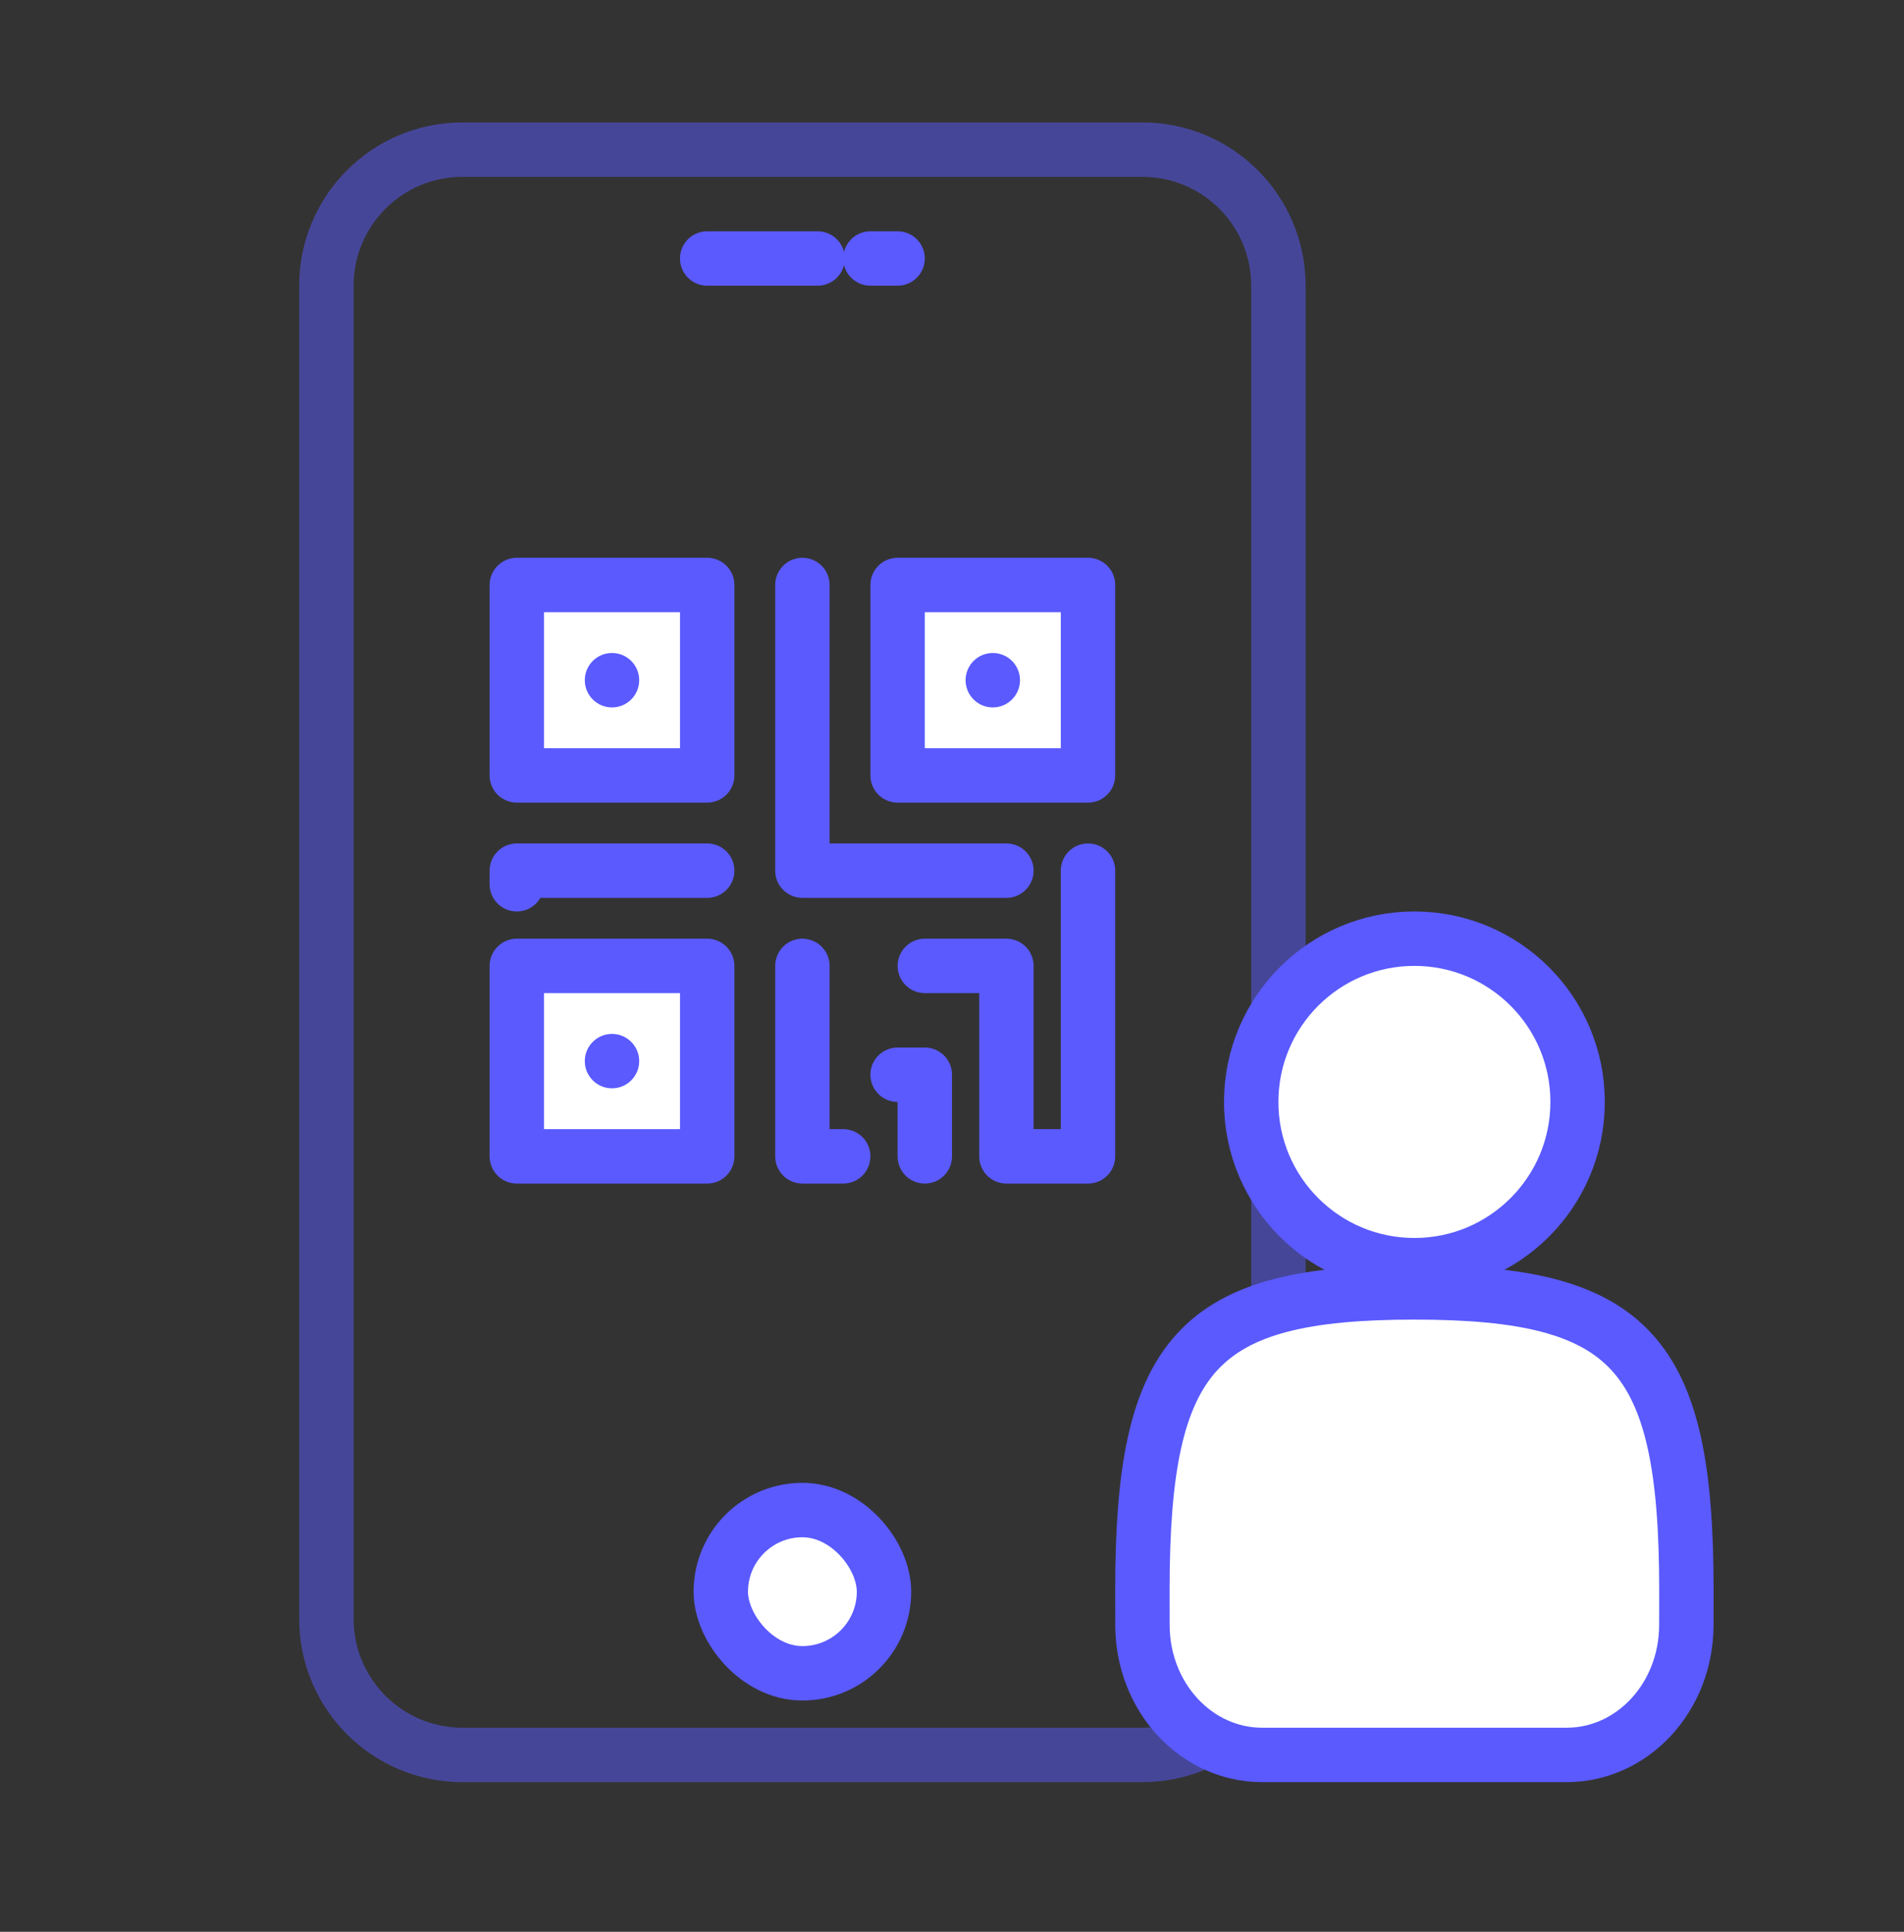
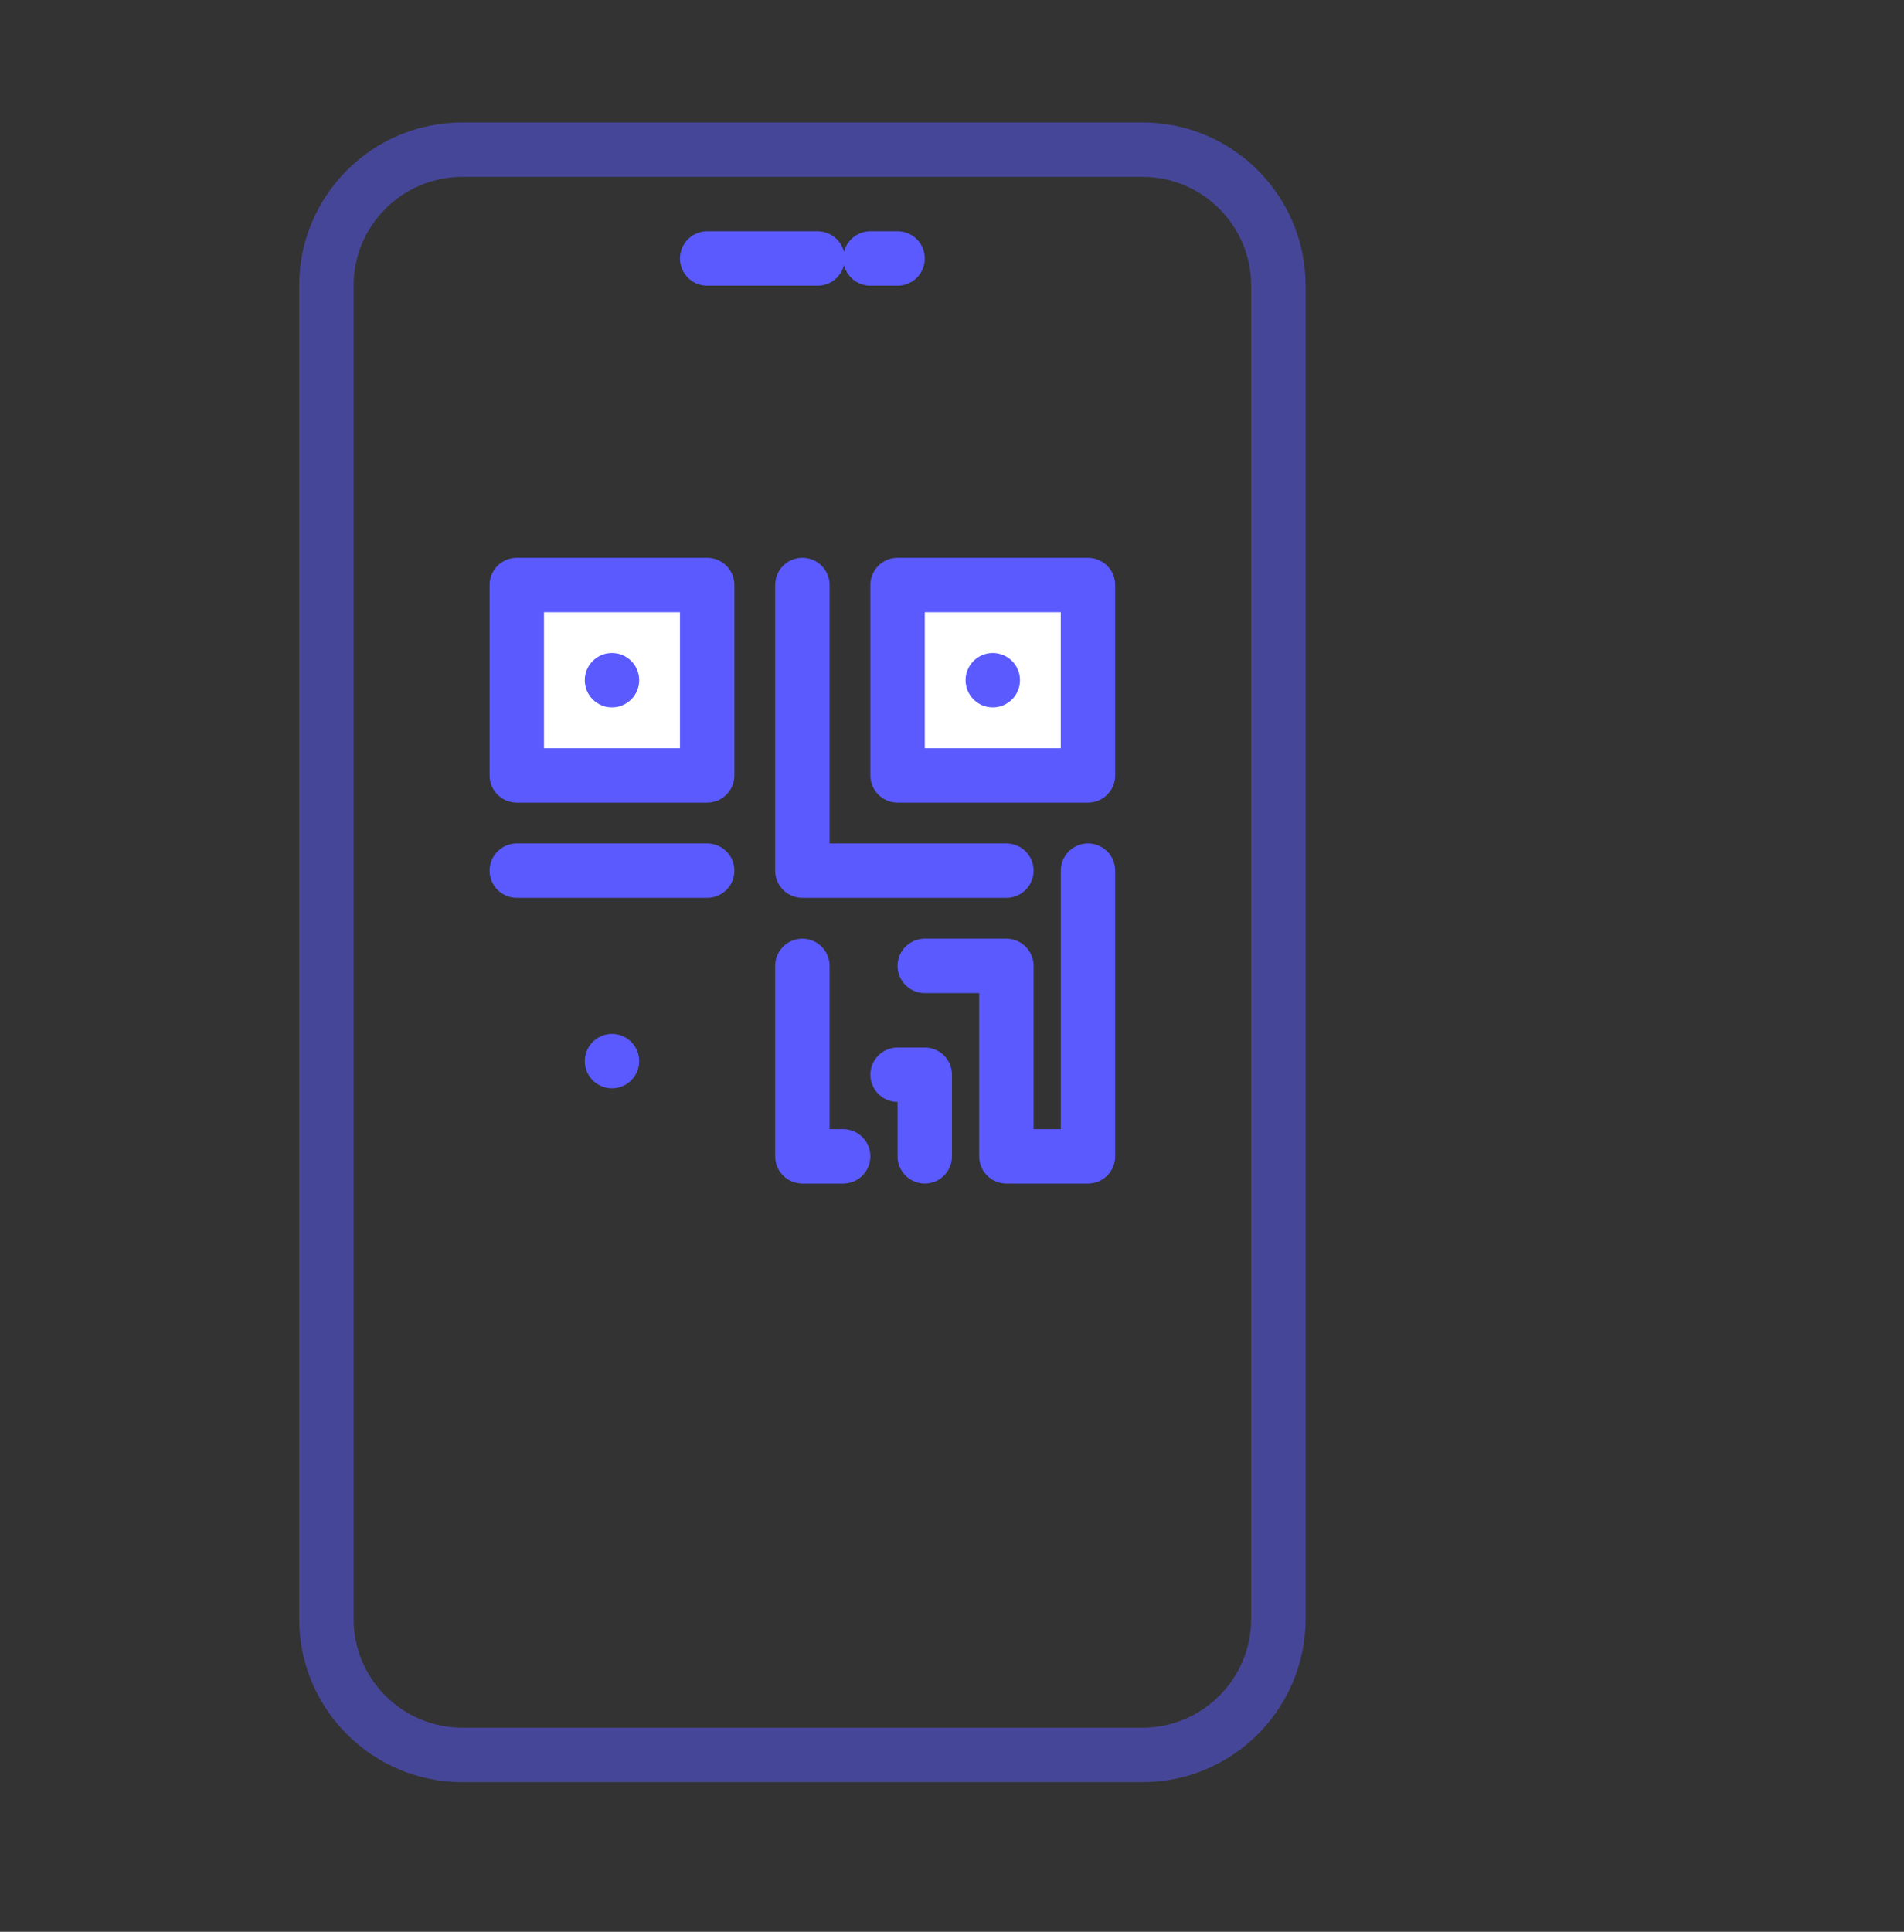
<svg xmlns="http://www.w3.org/2000/svg" width="70" height="71" viewBox="0 0 70 71" fill="none">
  <rect x="0" y="0" width="70" height="71" fill="#333333" stroke="none" />
  <path opacity="0.5" d="M12 10.5C12 7.739 14.239 5.5 17 5.5H42C44.761 5.5 47 7.739 47 10.5V59.5C47 62.261 44.761 64.5 42 64.5H17C14.239 64.5 12 62.261 12 59.5V10.5Z" stroke="#5A5AFF" stroke-width="2" stroke-linecap="round" stroke-linejoin="round" />
-   <path d="M52 46.5C55.314 46.5 58 43.814 58 40.5C58 37.186 55.314 34.5 52 34.5C48.686 34.5 46 37.186 46 40.5C46 43.814 48.686 46.5 52 46.5Z" fill="white" stroke="#5A5AFF" stroke-width="2" stroke-linecap="round" stroke-linejoin="round" />
-   <path d="M57.597 64.5C60.019 64.5 61.991 62.381 61.998 59.734C61.999 59.32 62 58.883 62 58.429C62 49.71 59.978 47.5 52 47.5C44.022 47.5 42 49.71 42 58.429C42 58.883 42.001 59.32 42.002 59.734C42.009 62.381 43.981 64.5 46.403 64.5H57.597Z" fill="white" stroke="#5A5AFF" stroke-width="2" stroke-linecap="round" stroke-linejoin="round" />
  <rect x="19" y="21.5" width="7" height="7" fill="white" stroke="#5A5AFF" stroke-width="2" stroke-linecap="round" stroke-linejoin="round" />
-   <rect x="19" y="35.5" width="7" height="7" fill="white" stroke="#5A5AFF" stroke-width="2" stroke-linecap="round" stroke-linejoin="round" />
  <rect x="33" y="21.5" width="7" height="7" fill="white" stroke="#5A5AFF" stroke-width="2" stroke-linecap="round" stroke-linejoin="round" />
  <path d="M29.5 21.5V32H37" stroke="#5A5AFF" stroke-width="2" stroke-linecap="round" stroke-linejoin="round" />
  <path d="M40 32V42.5H37V35.5H34" stroke="#5A5AFF" stroke-width="2" stroke-linecap="round" stroke-linejoin="round" />
  <path d="M31 42.5H29.5V35.5" stroke="#5A5AFF" stroke-width="2" stroke-linecap="round" stroke-linejoin="round" />
  <path d="M34 42.5V39.5H33" stroke="#5A5AFF" stroke-width="2" stroke-linecap="round" stroke-linejoin="round" />
-   <path d="M26 32H19V32.5" stroke="#5A5AFF" stroke-width="2" stroke-linecap="round" stroke-linejoin="round" />
-   <rect x="26.5" y="55.5" width="6" height="6" rx="3" fill="white" stroke="#5A5AFF" stroke-width="2" stroke-linecap="round" stroke-linejoin="round" />
+   <path d="M26 32H19" stroke="#5A5AFF" stroke-width="2" stroke-linecap="round" stroke-linejoin="round" />
  <path d="M26 9.5H30.059" stroke="#5A5AFF" stroke-width="2" stroke-linecap="round" stroke-linejoin="round" />
  <path d="M33 9.5H32" stroke="#5A5AFF" stroke-width="2" stroke-linecap="round" stroke-linejoin="round" />
  <circle cx="22.5" cy="25" r="1" fill="#5A5AFF" />
  <circle cx="36.5" cy="25" r="1" fill="#5A5AFF" />
  <circle cx="22.5" cy="39" r="1" fill="#5A5AFF" />
</svg>